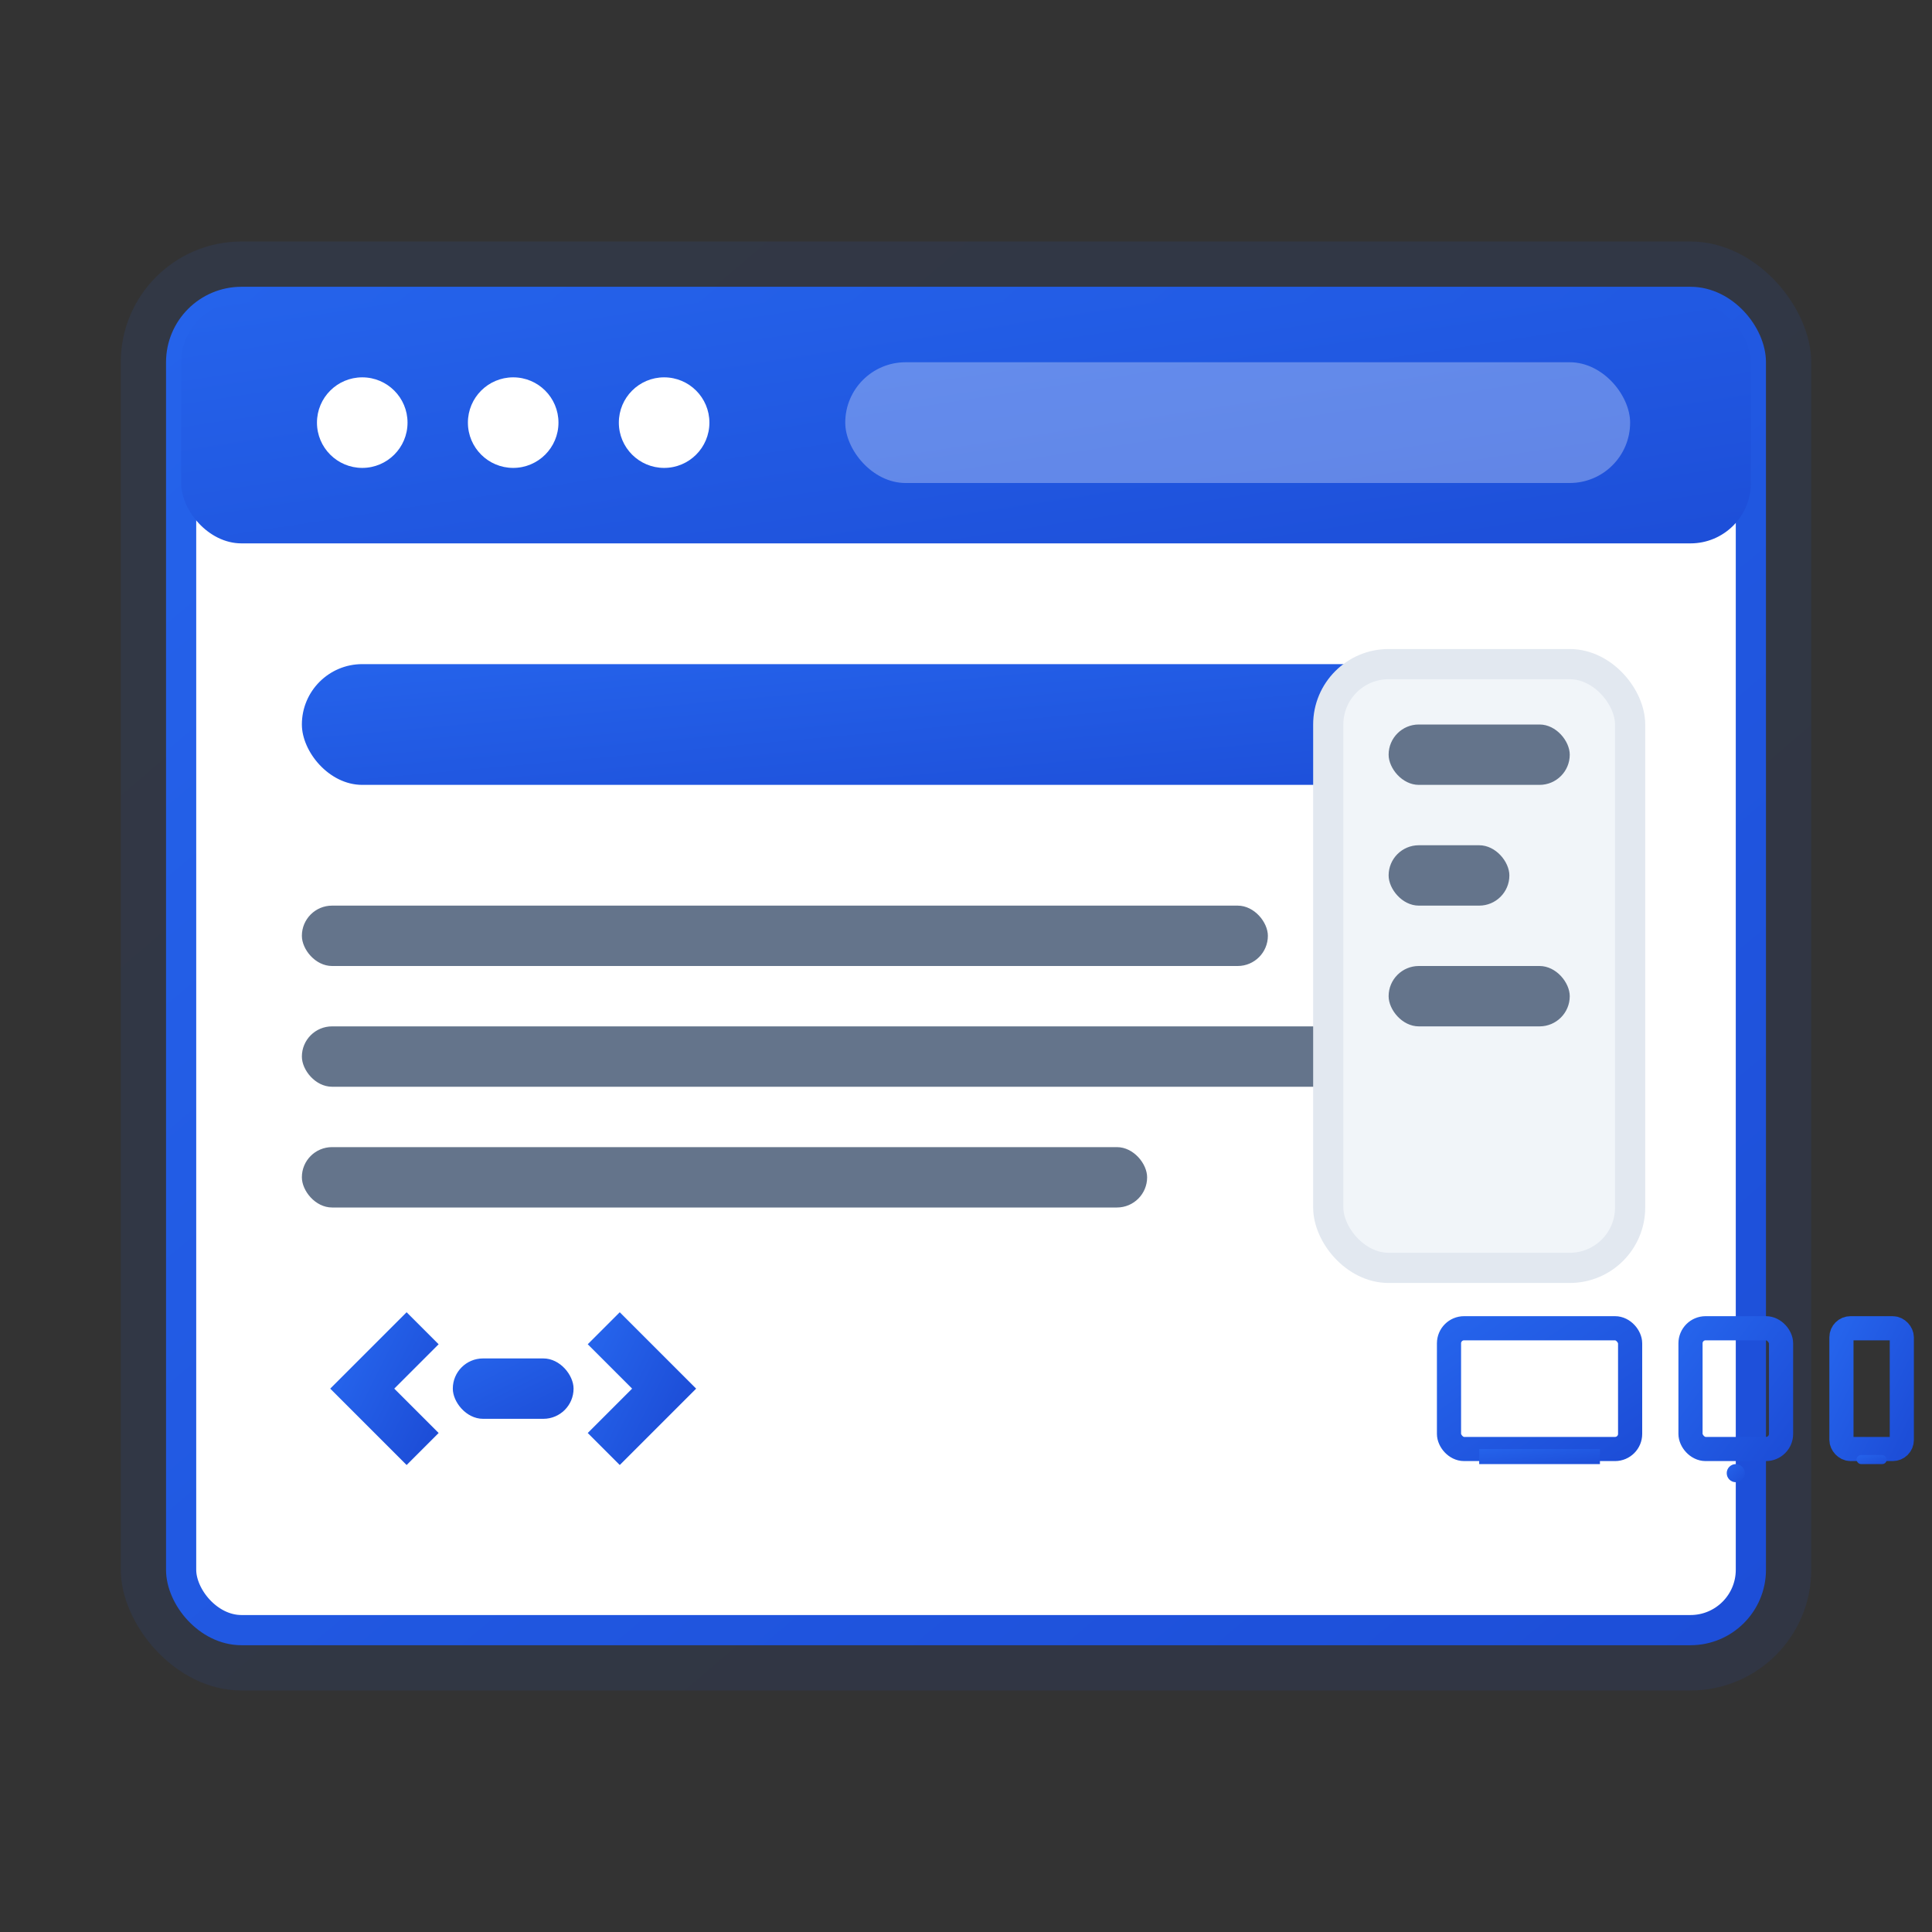
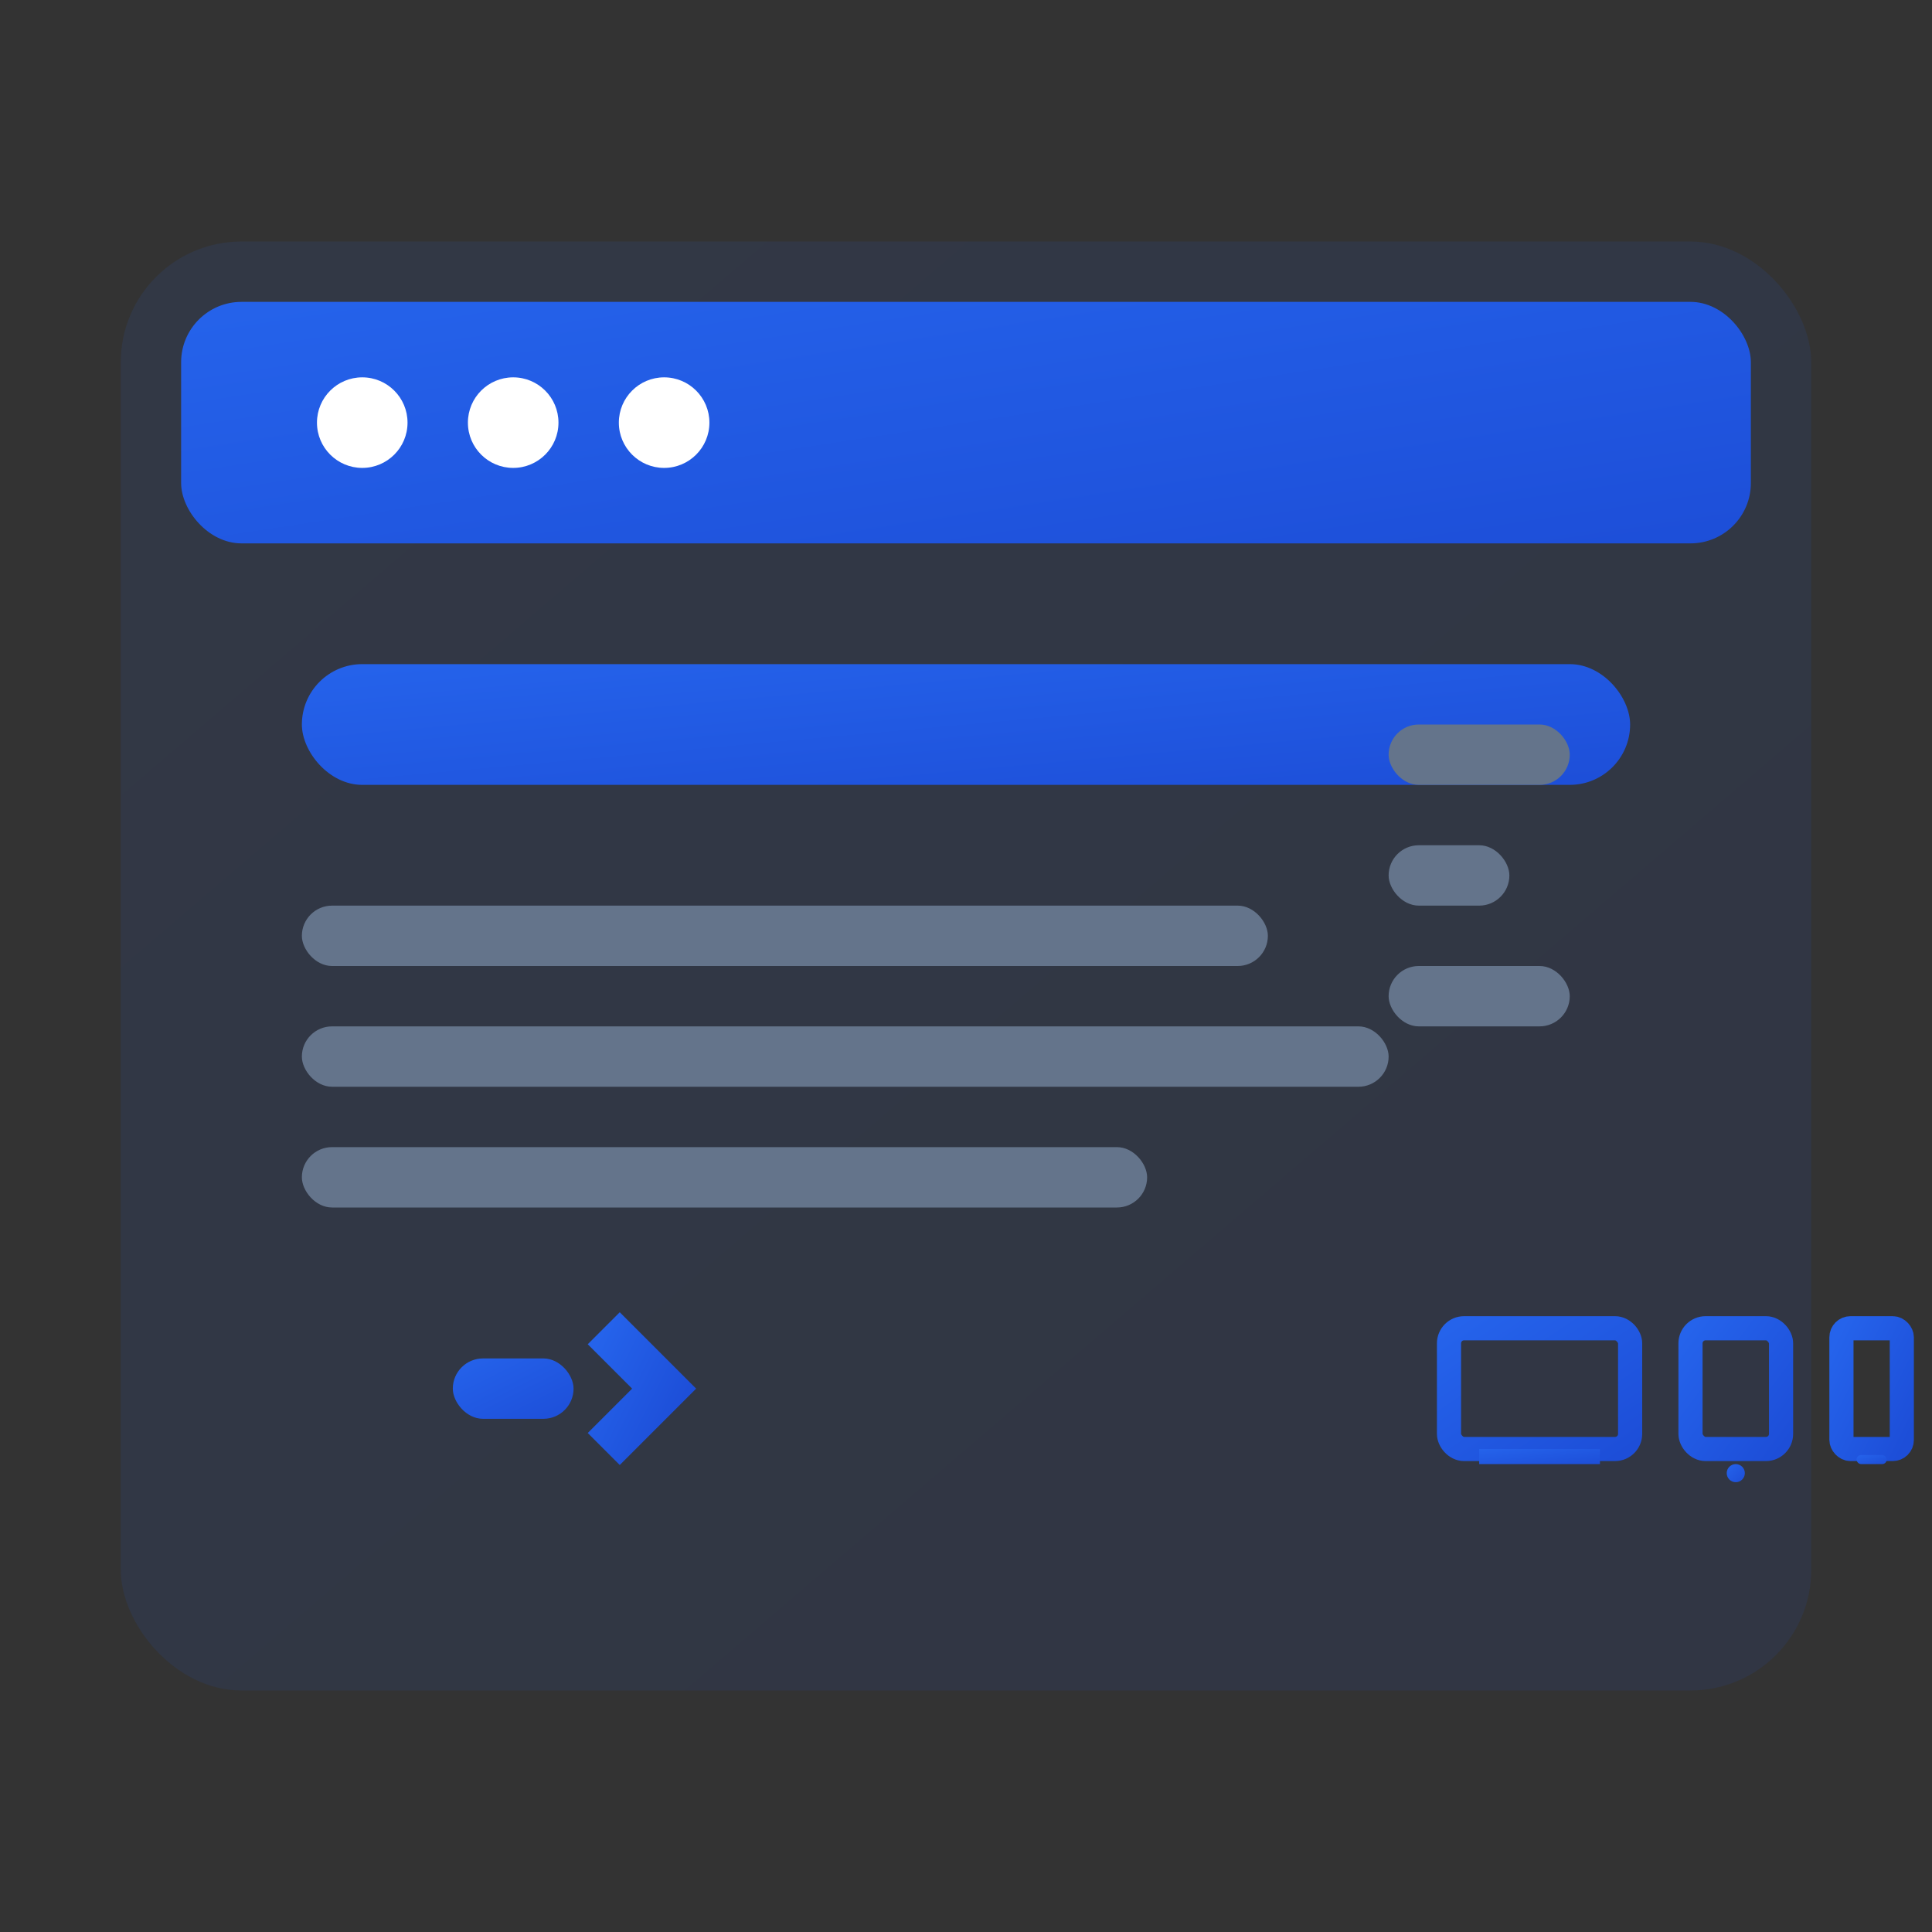
<svg xmlns="http://www.w3.org/2000/svg" width="64" height="64" viewBox="0 0 64 64" fill="none">
  <rect x="0" y="0" width="64" height="64" fill="#333333" stroke="none" />
  <defs>
    <linearGradient id="webGradient" x1="0%" y1="0%" x2="100%" y2="100%">
      <stop offset="0%" style="stop-color:#2563eb;stop-opacity:1" />
      <stop offset="100%" style="stop-color:#1d4ed8;stop-opacity:1" />
    </linearGradient>
  </defs>
  <rect x="4" y="8" width="56" height="48" rx="4" fill="url(#webGradient)" opacity="0.1" />
-   <rect x="6" y="10" width="52" height="44" rx="2" fill="white" stroke="url(#webGradient)" stroke-width="1" />
  <rect x="6" y="10" width="52" height="8" rx="2" fill="url(#webGradient)" />
  <circle cx="12" cy="14" r="1.5" fill="white" />
  <circle cx="17" cy="14" r="1.5" fill="white" />
  <circle cx="22" cy="14" r="1.5" fill="white" />
-   <rect x="28" y="12" width="26" height="4" rx="2" fill="white" opacity="0.3" />
  <rect x="10" y="22" width="44" height="4" rx="2" fill="url(#webGradient)" />
  <rect x="10" y="30" width="32" height="2" rx="1" fill="#64748b" />
  <rect x="10" y="34" width="36" height="2" rx="1" fill="#64748b" />
  <rect x="10" y="38" width="28" height="2" rx="1" fill="#64748b" />
-   <rect x="44" y="22" width="10" height="20" rx="2" fill="#f1f5f9" stroke="#e2e8f0" />
  <rect x="46" y="24" width="6" height="2" rx="1" fill="#64748b" />
  <rect x="46" y="28" width="4" height="2" rx="1" fill="#64748b" />
  <rect x="46" y="32" width="6" height="2" rx="1" fill="#64748b" />
  <g transform="translate(14, 44)">
-     <path d="M0,0 L-2,2 L0,4" stroke="url(#webGradient)" stroke-width="1.5" fill="none" />
    <path d="M6,0 L8,2 L6,4" stroke="url(#webGradient)" stroke-width="1.5" fill="none" />
    <rect x="1" y="1" width="4" height="2" rx="1" fill="url(#webGradient)" />
  </g>
  <g transform="translate(48, 44)">
    <rect x="0" y="0" width="6" height="4" rx="0.5" fill="none" stroke="url(#webGradient)" stroke-width="0.8" />
    <rect x="1" y="4" width="4" height="0.5" fill="url(#webGradient)" />
    <rect x="8" y="0" width="3" height="4" rx="0.5" fill="none" stroke="url(#webGradient)" stroke-width="0.8" />
    <circle cx="9.5" cy="4.8" r="0.3" fill="url(#webGradient)" />
    <rect x="13" y="0" width="2" height="4" rx="0.3" fill="none" stroke="url(#webGradient)" stroke-width="0.8" />
    <rect x="13.5" y="4.2" width="1" height="0.3" rx="0.15" fill="url(#webGradient)" />
  </g>
</svg>